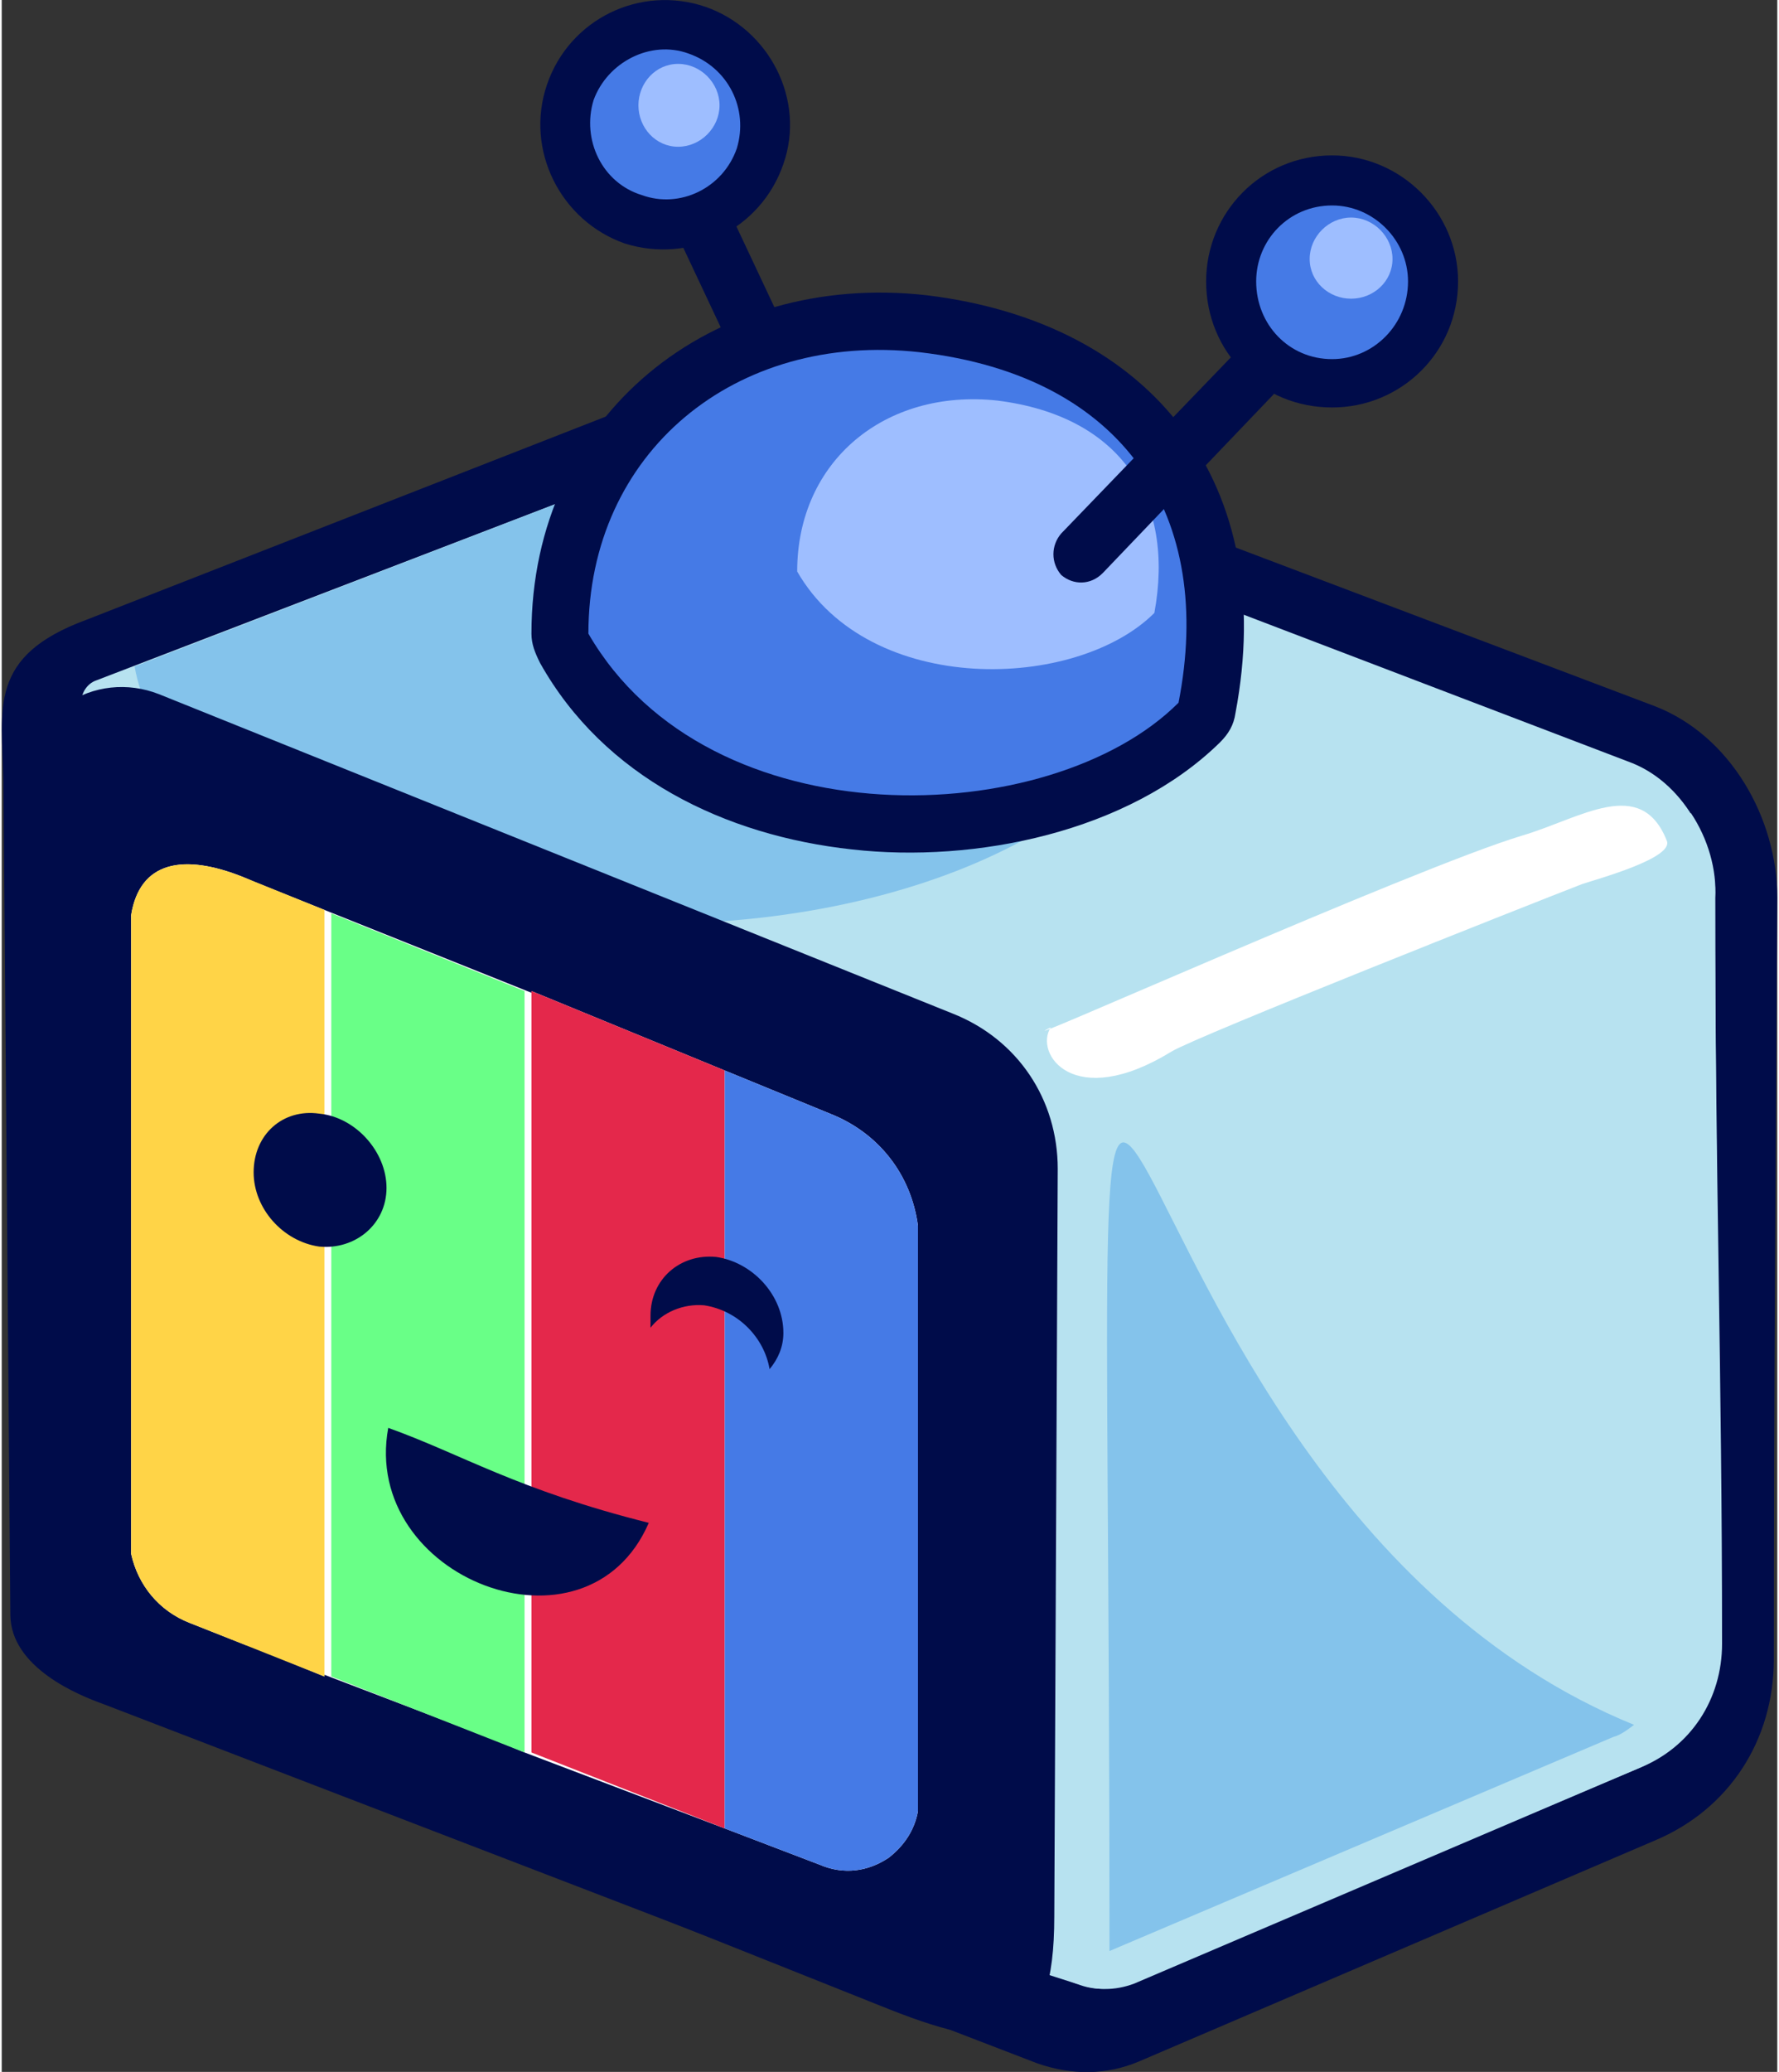
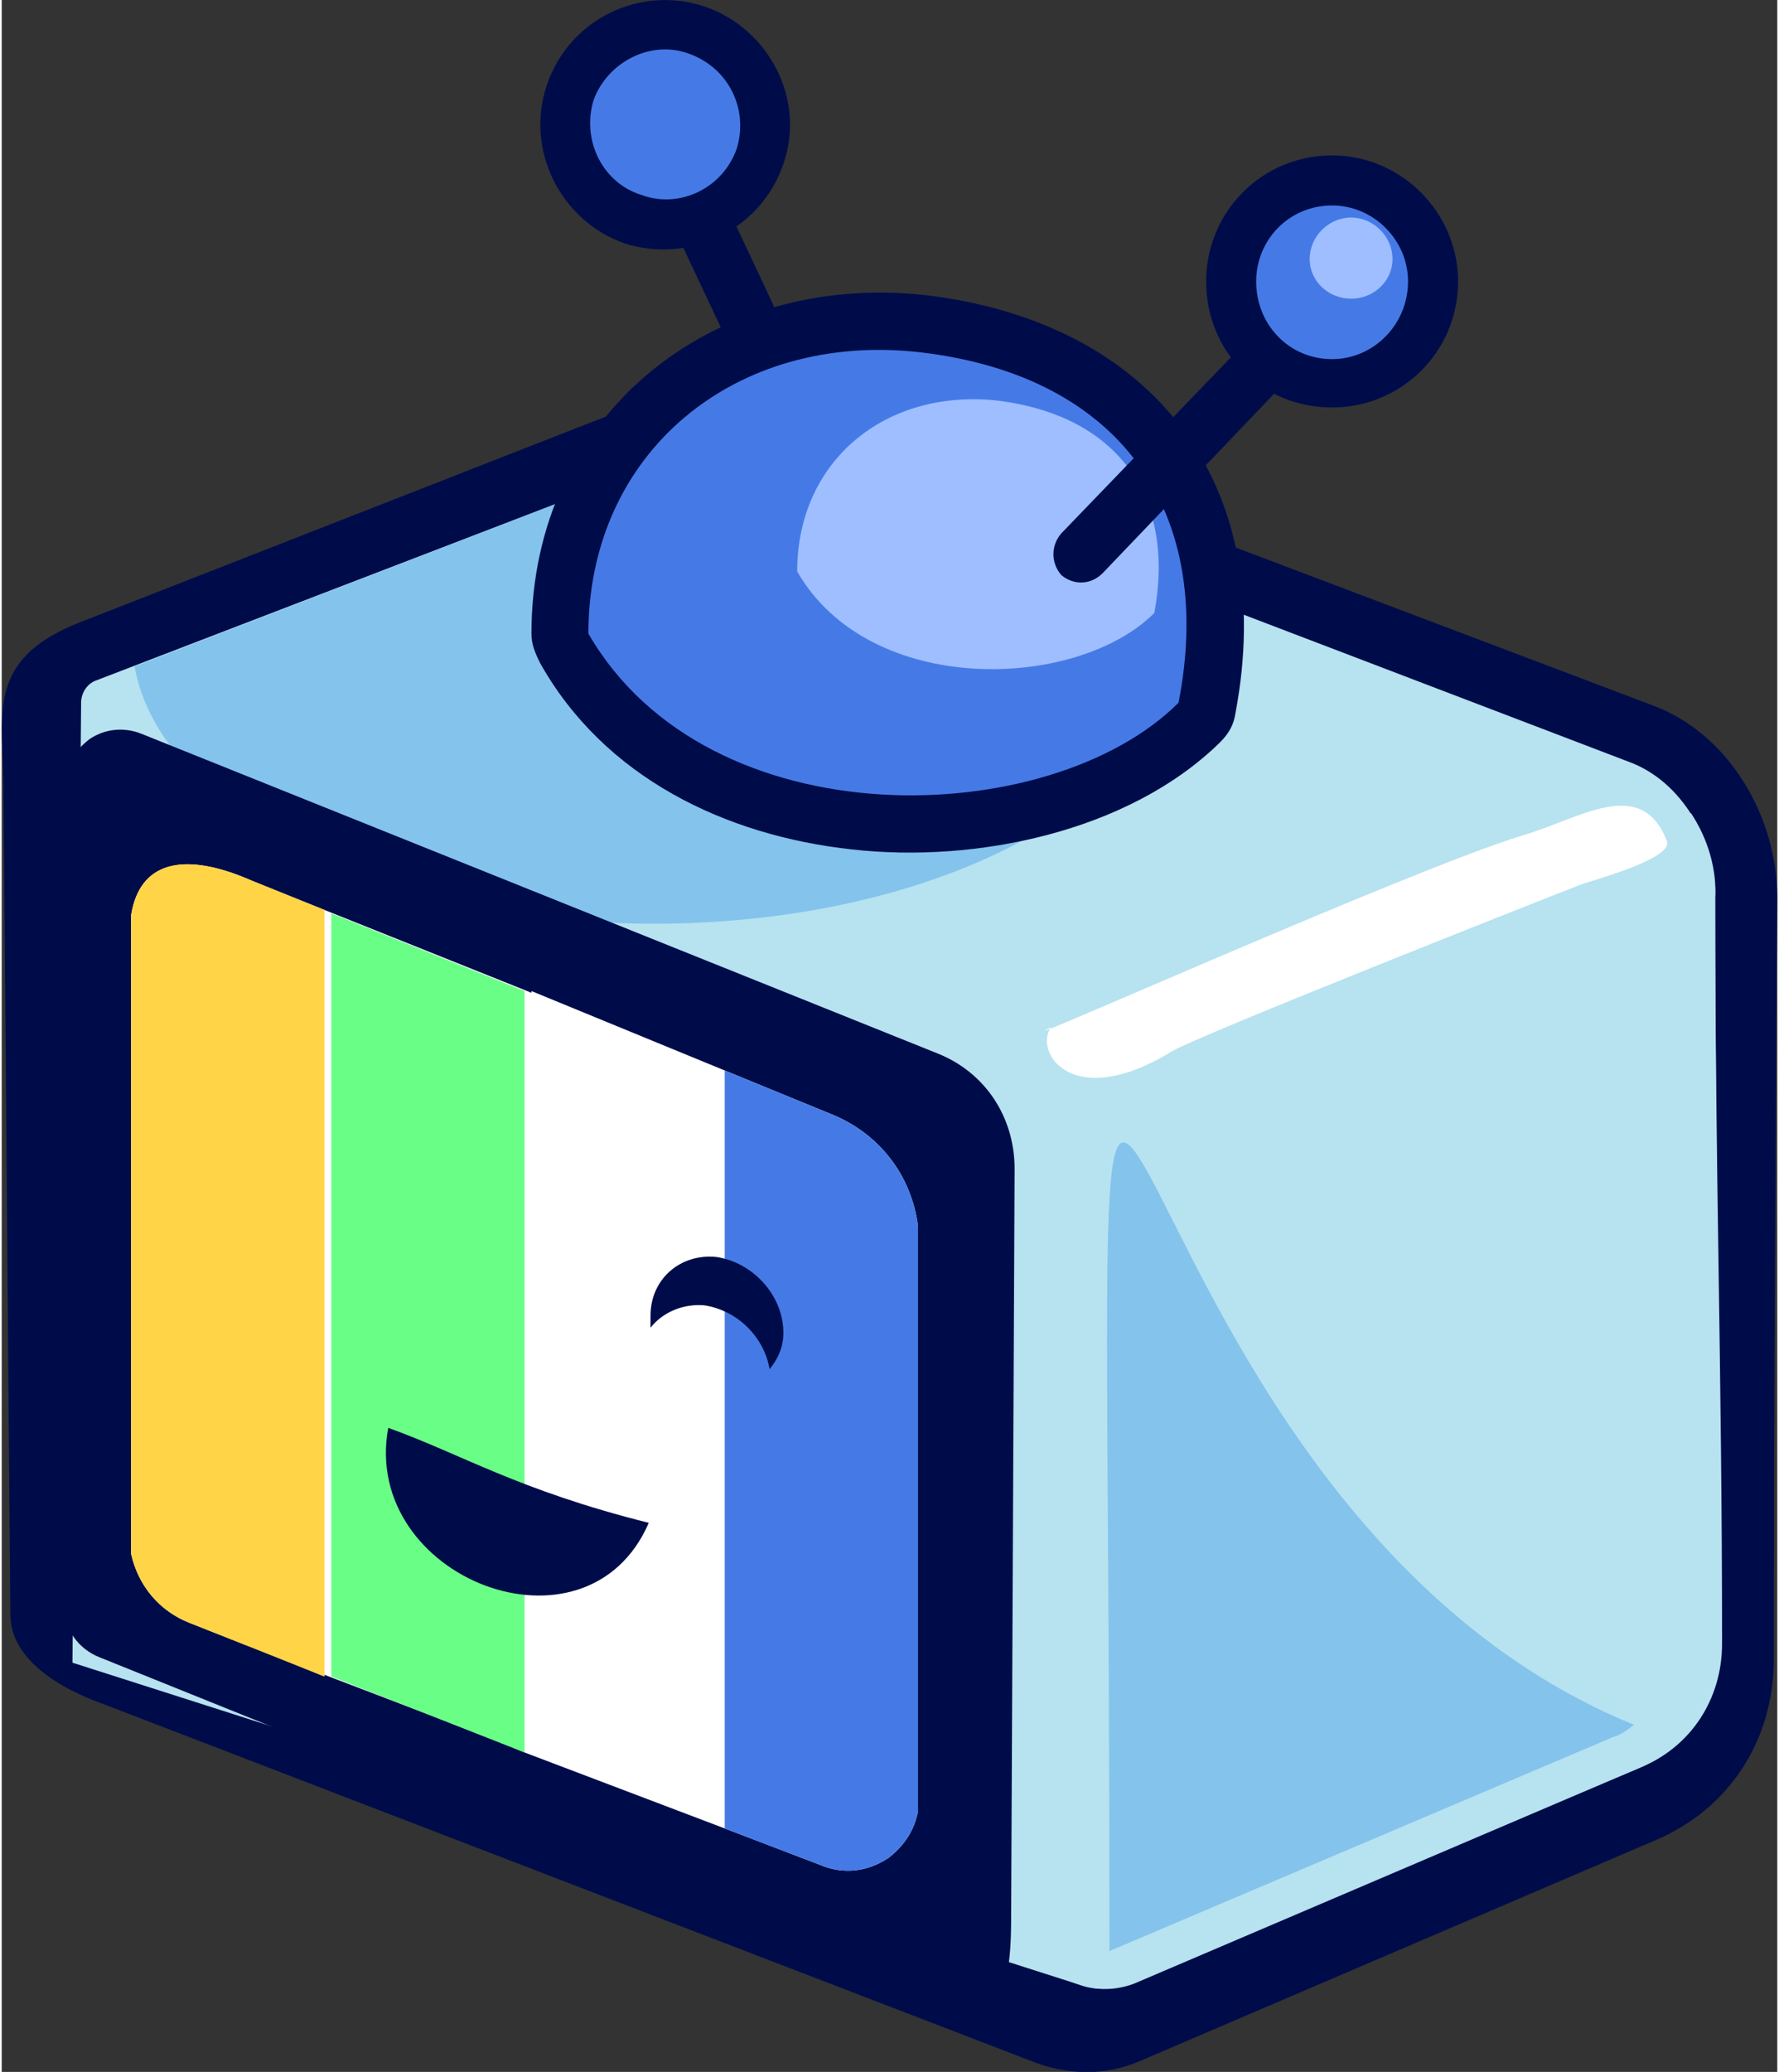
<svg xmlns="http://www.w3.org/2000/svg" xml:space="preserve" width="122px" height="142px" version="1.1" style="shape-rendering:geometricPrecision; text-rendering:geometricPrecision; image-rendering:optimizeQuality; fill-rule:evenodd; clip-rule:evenodd" viewBox="0 0 10.29 12">
  <rect x="0" y="0" width="10.29" height="12" fill="#333333" stroke="none" />
  <defs>
    <style type="text/css">
   
    .fil0 {fill:#000C4A}
    .fil8 {fill:#457AE6}
    .fil5 {fill:#69FF87}
    .fil2 {fill:#84C3EB}
    .fil9 {fill:#9EBEFF}
    .fil1 {fill:#B7E2F0}
    .fil4 {fill:#E4284B}
    .fil6 {fill:#FFD447}
    .fil3 {fill:white}
    .fil7 {fill:#000C4A;fill-rule:nonzero}
   
  </style>
  </defs>
  <g id="Camada_x0020_1">
    <path class="fil0" d="M0.49 3.59l3.12 -1.22c0.48,-0.19 0.97,-0.18 1.45,0.01l4.52 1.71c0.44,0.17 0.71,0.65 0.71,1.11 -0.01,1.59 -0.02,2.82 -0.02,4.41 0,0.47 -0.26,0.87 -0.69,1.05l-2.99 1.28c-0.19,0.08 -0.39,0.08 -0.59,0.01l-5.41 -2.08c-0.14,-0.05 -0.54,-0.21 -0.54,-0.52l-0.04 -4.83c-0.01,-0.42 -0.09,-0.72 0.48,-0.93z" />
    <path class="fil1" d="M0.46 4.07l0 0.01 0 0 0 0 -0.05 5.55 5.82 1.86 0 0 0 0c0.1,0.04 0.21,0.04 0.32,-0.01l2.94 -1.24c0.29,-0.13 0.47,-0.4 0.47,-0.72 0,-1.59 -0.03,-2.73 -0.03,-4.32 0.01,-0.28 -0.16,-0.65 -0.48,-0.78l-4.48 -1.71c-0.4,-0.15 -0.79,-0.16 -1.19,-0.01l-3.23 1.24c-0.06,0.02 -0.09,0.08 -0.09,0.13z" />
    <path class="fil2" d="M6.76 3.39l-1.79 -0.68c-0.4,-0.15 -0.79,-0.16 -1.19,-0.01l-3.01 1.16c0.15,0.84 1.44,1.49 3.01,1.49 1.67,0 3.03,-0.74 3.03,-1.66 0,-0.1 -0.02,-0.2 -0.05,-0.3z" />
    <path class="fil1" d="M5.47 11.19l0.76 0.3 0 0 0.01 0c0.1,0.04 0.21,0.04 0.32,0l2.93 -1.25c0.3,-0.12 0.48,-0.4 0.48,-0.72 0,-1.59 -0.04,-2.73 -0.04,-4.32 0.01,-0.16 -0.04,-0.34 -0.14,-0.49l-4.35 1.8 -0.63 3.36 0.66 1.32z" />
    <path class="fil2" d="M6.42 11.3l2.92 -1.24c0.04,-0.01 0.08,-0.04 0.12,-0.07 -3.44,-1.4 -3.04,-7.53 -3.04,1.31z" />
-     <path class="fil0" d="M5.51 5.87c0.38,0.15 0.61,0.5 0.61,0.9l-0.02 4.33c0,0.77 -0.29,0.8 -0.95,0.54l-4.64 -1.85c-0.22,-0.09 -0.39,-0.26 -0.39,-0.49l0 -4.74c0,-0.2 0.09,-0.37 0.25,-0.48 0.16,-0.11 0.36,-0.13 0.54,-0.06l4.6 1.85z" />
    <path class="fil0" d="M5.42 6.1l-4.61 -1.85c-0.1,-0.04 -0.21,-0.03 -0.3,0.03 -0.09,0.07 -0.15,0.16 -0.15,0.28l0 4.74c0,0.13 0.08,0.25 0.21,0.3l4.67 1.88c0.5,0.2 0.61,0.2 0.61,-0.38l0.02 -4.33c0,-0.3 -0.17,-0.56 -0.45,-0.67z" />
    <path class="fil3" d="M4.19 10.59l0.55 0.21c0.14,0.06 0.28,0.04 0.4,-0.04 0.09,-0.07 0.15,-0.16 0.17,-0.27l0 -3.39c-0.04,-0.3 -0.23,-0.54 -0.51,-0.65l-0.61 -0.25 0 0 -1.12 -0.46 0 0.01 -1.6 -0.64 -0.07 -0.03c-0.35,-0.14 -0.6,-0.09 -0.65,0.22l0 3.7c0.04,0.18 0.16,0.33 0.34,0.4l0.33 0.13 0 0 0.01 0 0.44 0.18 0 -0.01 0.97 0.37 0.19 0.08 0 0 1.16 0.44 0 0z" />
-     <polygon class="fil4" points="3.07,10.15 4.19,10.59 4.19,6.2 3.07,5.74" />
    <polygon class="fil5" points="1.91,9.71 3.03,10.15 3.03,5.74 1.91,5.29" />
    <path class="fil6" d="M0.75 9c0.04,0.18 0.16,0.33 0.34,0.4l0.78 0.31 0 -4.44 -0.47 -0.19c-0.35,-0.14 -0.6,-0.09 -0.65,0.22l0 3.7z" />
-     <path class="fil0" d="M1.84 6.45c0.21,0.02 0.39,0.22 0.39,0.43 0,0.21 -0.18,0.36 -0.39,0.34 -0.21,-0.03 -0.38,-0.22 -0.38,-0.43 0,-0.22 0.17,-0.37 0.38,-0.34z" />
-     <path class="fil0" d="M3.75 8.82c-0.76,-0.19 -1.09,-0.4 -1.51,-0.55 -0.16,0.87 1.15,1.38 1.51,0.55z" />
+     <path class="fil0" d="M3.75 8.82c-0.76,-0.19 -1.09,-0.4 -1.51,-0.55 -0.16,0.87 1.15,1.38 1.51,0.55" />
    <path class="fil7" d="M4.85 2.57c0.04,0.08 0,0.18 -0.08,0.22 -0.09,0.03 -0.18,0 -0.22,-0.08l-0.8 -1.7c-0.04,-0.08 0,-0.18 0.08,-0.22 0.08,-0.04 0.18,0 0.22,0.08l0.8 1.7z" />
    <path class="fil0" d="M4.08 0.04c0.37,0.13 0.58,0.54 0.45,0.91 -0.13,0.38 -0.54,0.58 -0.92,0.46 -0.37,-0.13 -0.58,-0.54 -0.45,-0.92 0.13,-0.38 0.54,-0.58 0.92,-0.45z" />
    <path class="fil8" d="M3.98 0.31c-0.22,-0.08 -0.47,0.05 -0.55,0.27 -0.07,0.23 0.05,0.48 0.28,0.55 0.22,0.08 0.47,-0.04 0.55,-0.27 0.07,-0.23 -0.05,-0.47 -0.28,-0.55z" />
    <path class="fil0" d="M3.07 3.67c0,-1.27 1.05,-2.1 2.29,-1.96 1.32,0.16 2.04,1.1 1.79,2.42 -0.01,0.07 -0.04,0.12 -0.09,0.17 -0.53,0.52 -1.42,0.7 -2.13,0.62 -0.74,-0.08 -1.44,-0.42 -1.81,-1.08 -0.03,-0.06 -0.05,-0.11 -0.05,-0.17z" />
    <path class="fil8" d="M6.82 4.07c0.21,-1.07 -0.3,-1.89 -1.5,-2.03 -1.07,-0.12 -1.92,0.58 -1.92,1.63 0.7,1.21 2.68,1.14 3.42,0.4z" />
    <path class="fil9" d="M6.68 3.55c0.12,-0.65 -0.19,-1.14 -0.91,-1.23 -0.65,-0.07 -1.16,0.35 -1.16,0.99 0.42,0.73 1.62,0.69 2.07,0.24z" />
    <path class="fil7" d="M6.38 3.32c-0.07,0.07 -0.17,0.07 -0.24,0.01 -0.06,-0.07 -0.06,-0.17 0,-0.24l1.33 -1.38c0.06,-0.06 0.16,-0.06 0.23,0 0.06,0.06 0.07,0.17 0,0.23l-1.32 1.38z" />
    <path class="fil0" d="M7.71 0.9c0.4,0 0.73,0.33 0.73,0.73 0,0.41 -0.33,0.73 -0.73,0.73 -0.41,0 -0.73,-0.32 -0.73,-0.73 0,-0.4 0.32,-0.73 0.73,-0.73z" />
    <path class="fil8" d="M7.71 1.19c0.24,0 0.44,0.2 0.44,0.44 0,0.25 -0.2,0.45 -0.44,0.45 -0.25,0 -0.44,-0.2 -0.44,-0.45 0,-0.24 0.19,-0.44 0.44,-0.44z" />
    <path class="fil9" d="M7.82 1.26c0.13,0 0.24,0.11 0.24,0.24 0,0.13 -0.11,0.23 -0.24,0.23 -0.13,0 -0.24,-0.1 -0.24,-0.23 0,-0.13 0.11,-0.24 0.24,-0.24z" />
-     <path class="fil9" d="M3.92 0.37c0.13,0 0.24,0.11 0.24,0.24 0,0.13 -0.11,0.24 -0.24,0.24 -0.13,0 -0.23,-0.11 -0.23,-0.24 0,-0.13 0.1,-0.24 0.23,-0.24z" />
    <path class="fil3" d="M6.08 5.95c-0.1,0.15 0.13,0.49 0.7,0.14 0.15,-0.09 2.07,-0.85 2.38,-0.97 0.09,-0.03 0.53,-0.15 0.49,-0.25 -0.15,-0.38 -0.5,-0.13 -0.84,-0.03 -0.63,0.19 -3.09,1.29 -2.73,1.11z" />
    <path class="fil8" d="M4.19 10.59l0.55 0.21c0.14,0.06 0.28,0.04 0.4,-0.04 0.09,-0.07 0.15,-0.16 0.17,-0.27l0 -3.39c-0.04,-0.3 -0.23,-0.54 -0.51,-0.65l-0.61 -0.25 0 4.39z" />
    <path class="fil0" d="M4.14 7.28c0.21,0.03 0.39,0.22 0.39,0.44 0,0.08 -0.03,0.15 -0.08,0.21 -0.03,-0.18 -0.18,-0.34 -0.38,-0.37 -0.12,-0.01 -0.24,0.04 -0.31,0.13 0,-0.03 0,-0.05 0,-0.07 0,-0.21 0.17,-0.36 0.38,-0.34z" />
  </g>
</svg>